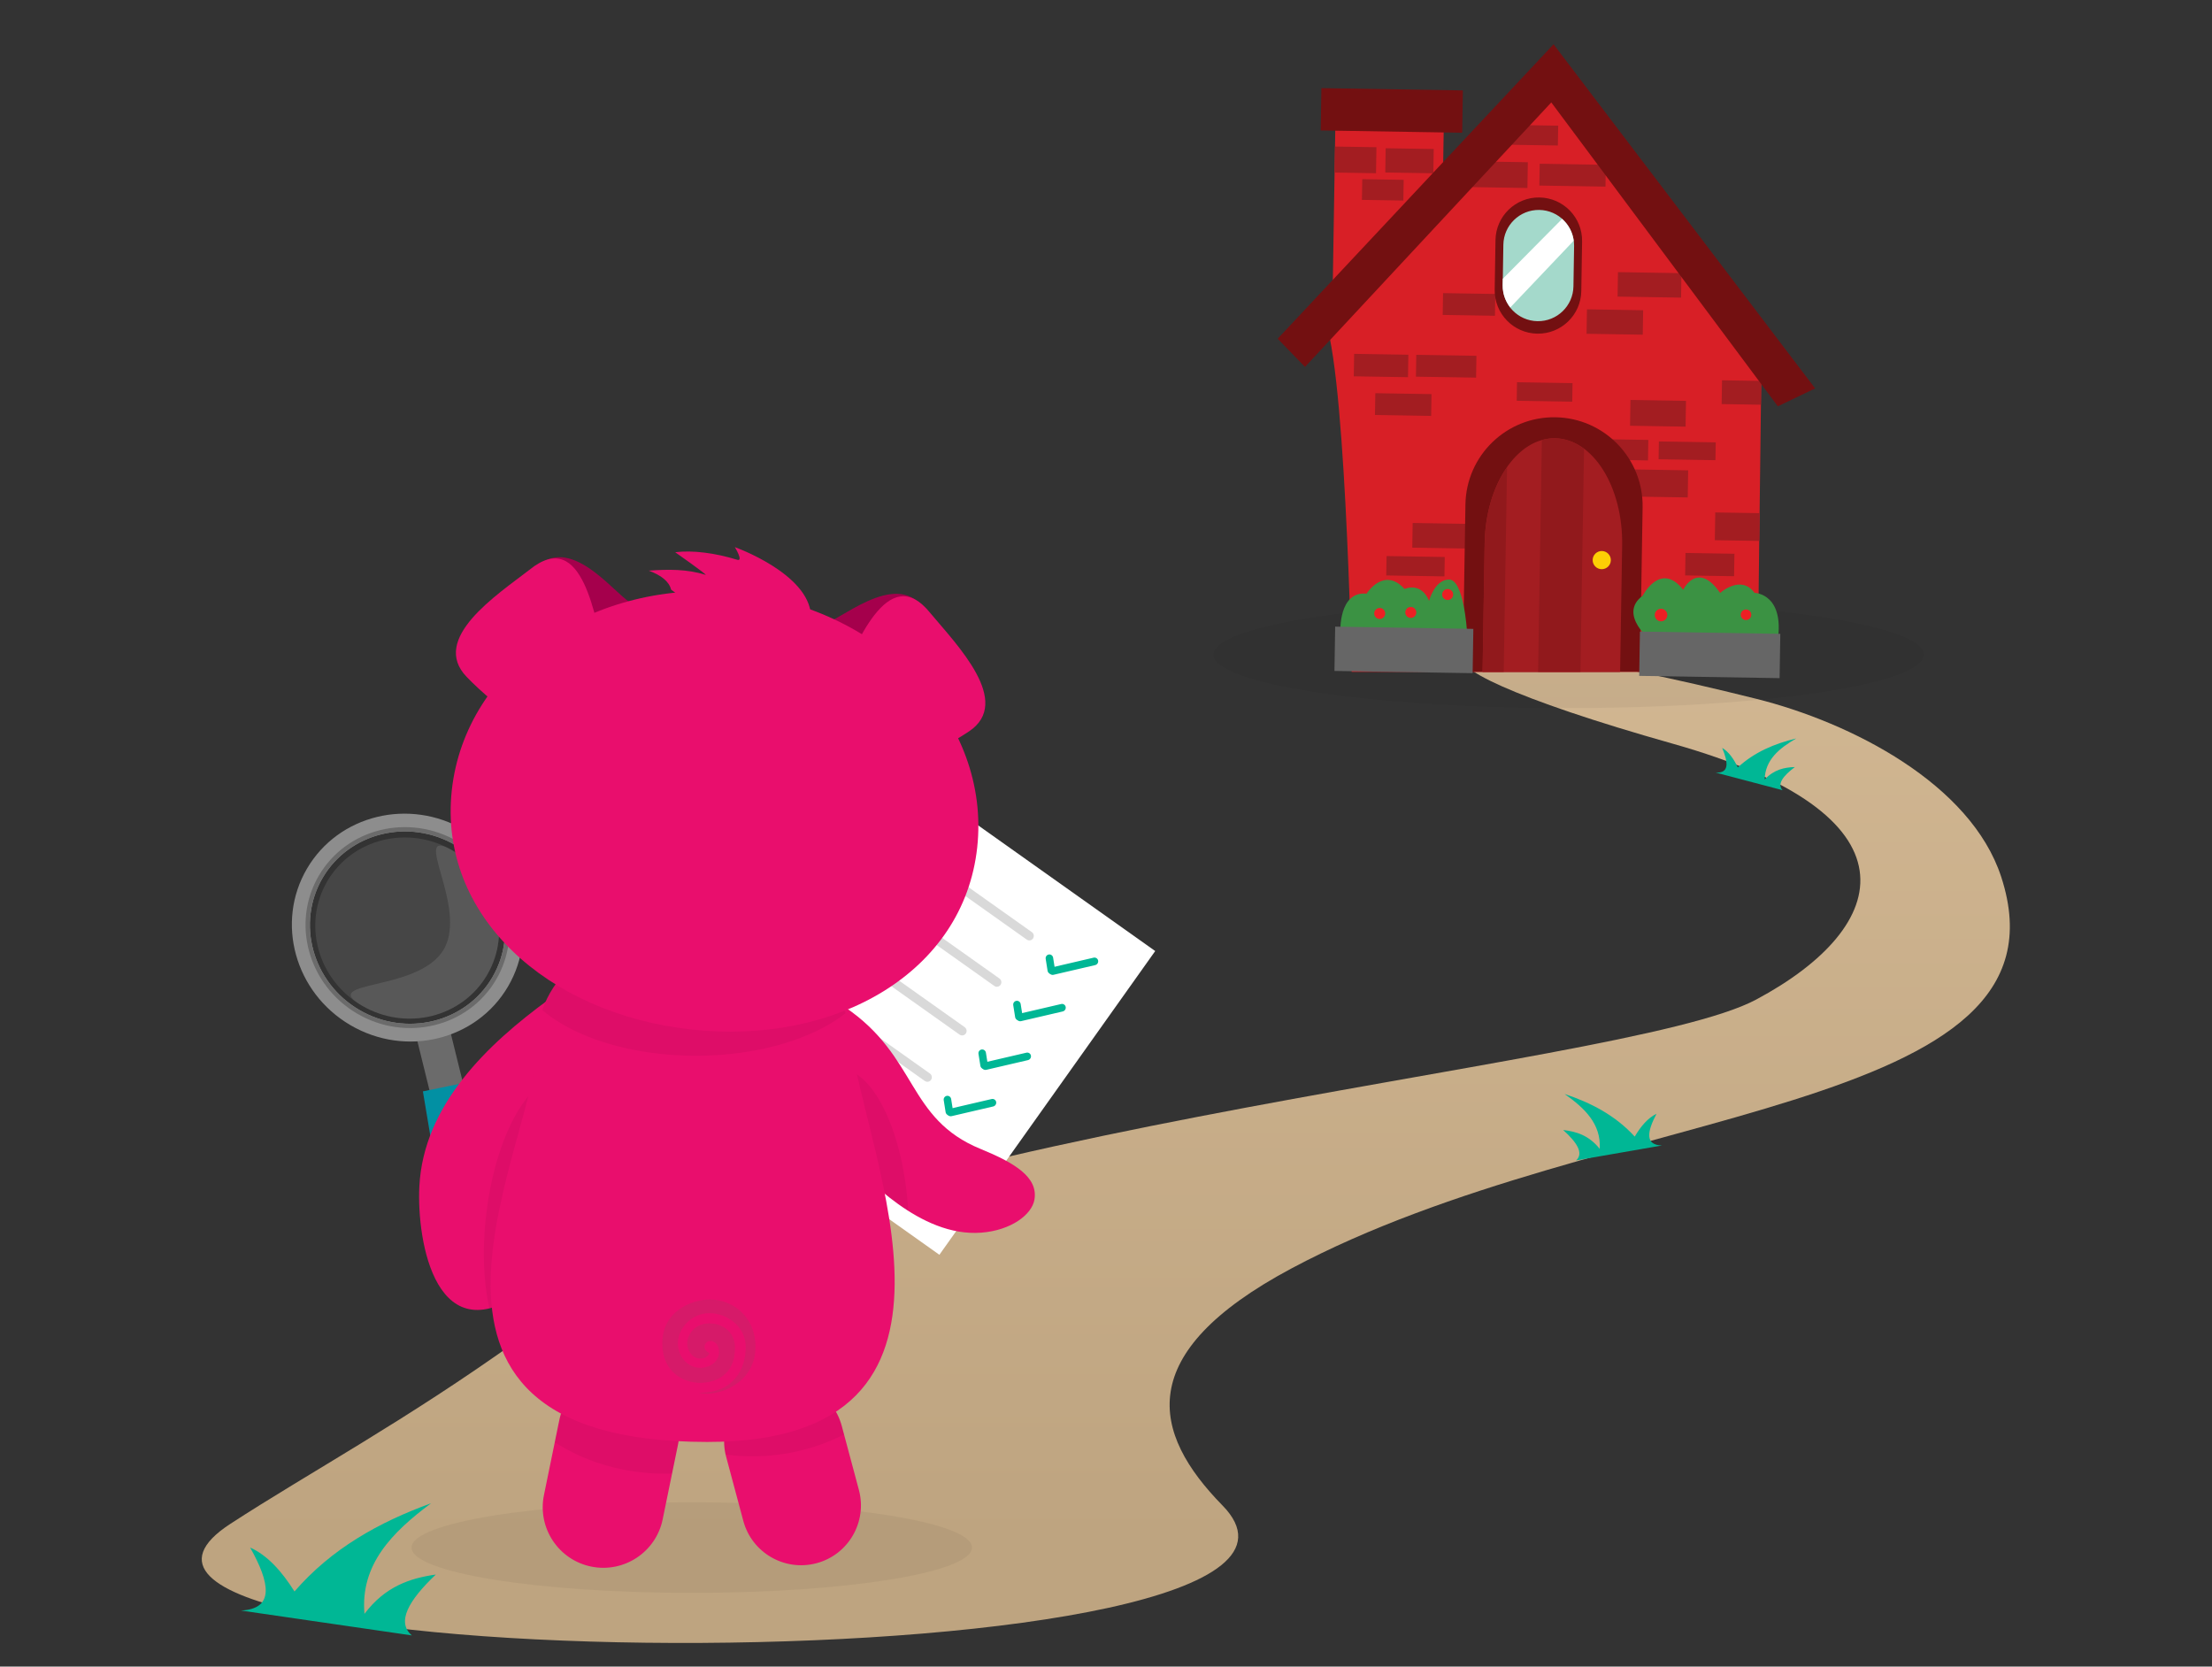
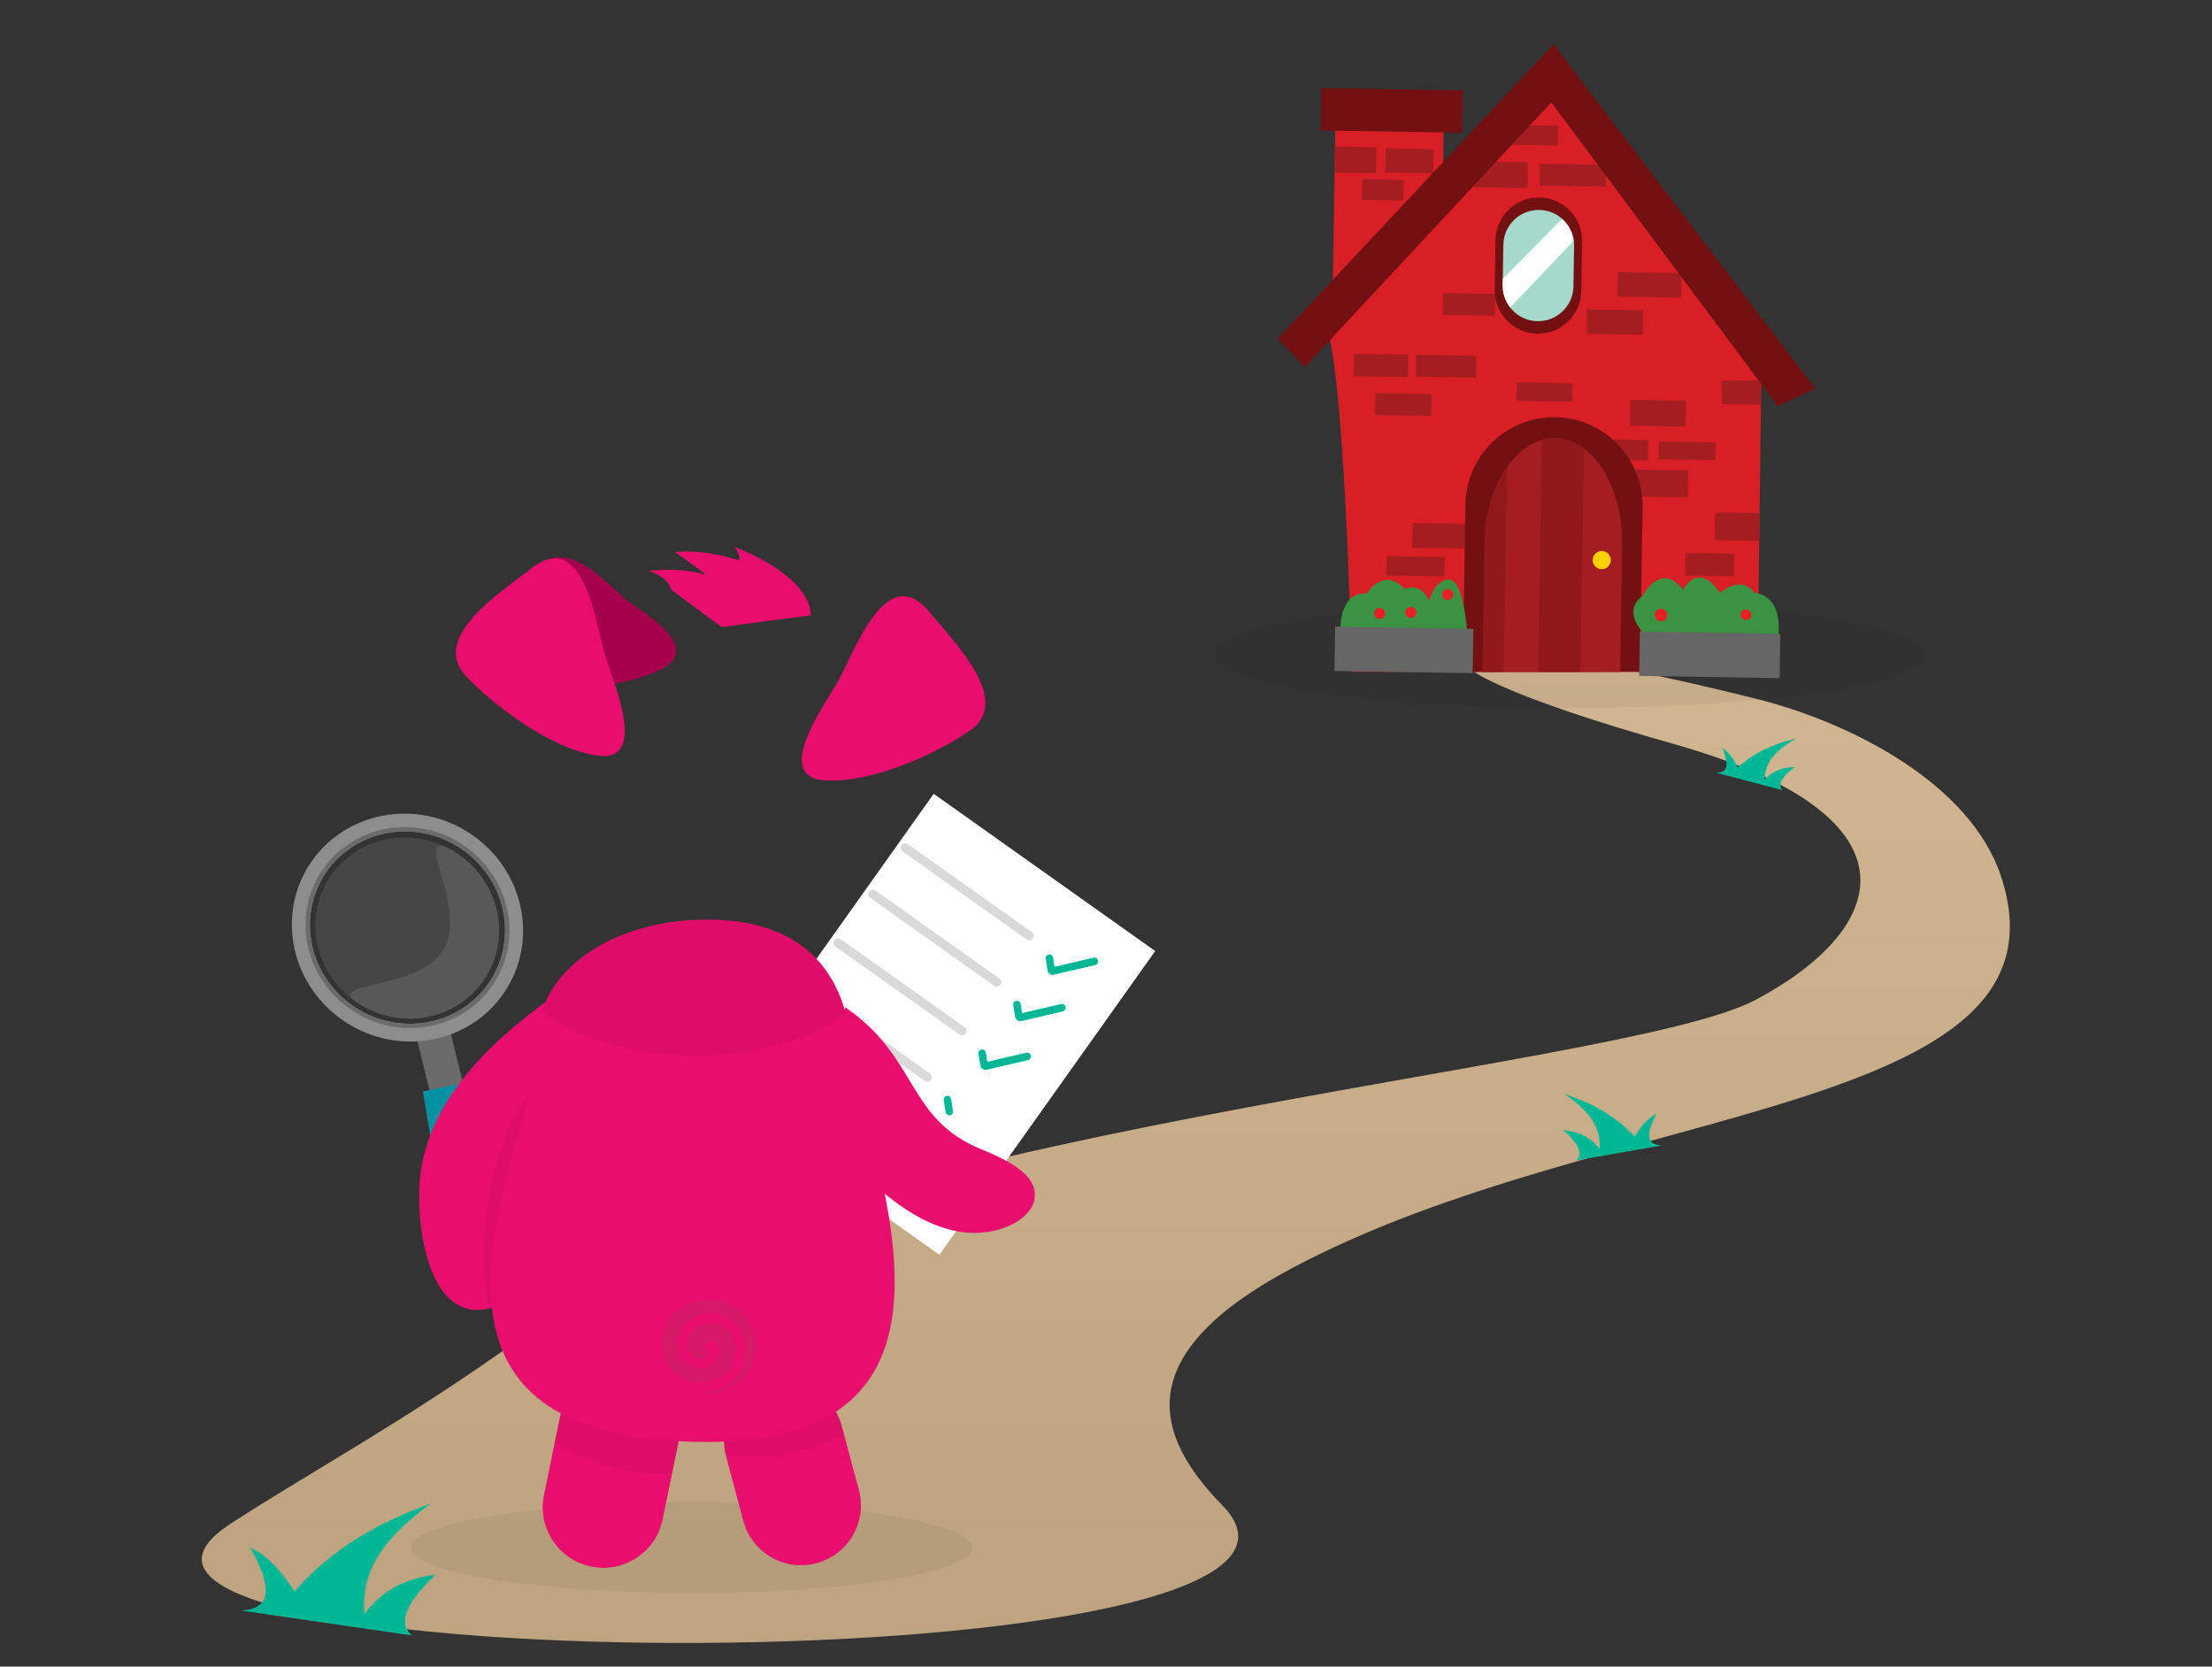
<svg xmlns="http://www.w3.org/2000/svg" xmlns:ns1="http://www.serif.com/" width="100%" height="100%" viewBox="0 0 730 550" version="1.1" xml:space="preserve" style="fill-rule:evenodd;clip-rule:evenodd;stroke-linejoin:round;stroke-miterlimit:1.414;">
  <rect x="0" y="0" width="730" height="550" fill="#333333" stroke="none" />
  <g transform="matrix(1,0,0,1,51.195,0)">
    <g transform="matrix(1.962,0,0,1.962,-90.442,-91.49)">
      <path d="M315.395,164.166C257.407,149.673 247.439,156.489 301.384,171.726C343.387,183.59 338.496,202.416 315.395,214.762C292.618,226.934 157.51,236.011 107.203,272C87.978,285.753 72.051,294.3 58.762,302.935C17.479,329.759 255.733,330.566 225.641,299.86C213.69,287.665 210.466,274.278 237.203,260C290.078,231.764 369.863,234.561 356.606,194.089C351.508,178.525 331.527,168.198 315.395,164.166Z" style="fill:url(#_Linear1);fill-rule:nonzero;" />
    </g>
    <g transform="matrix(0.842,0,0,0.603,11.752,213.457)">
      <ellipse cx="196.376" cy="492.971" rx="109.841" ry="24.791" style="fill-opacity:0.05;" />
    </g>
    <g transform="matrix(1.067,0,0,0.712,256.967,-134.969)">
      <ellipse cx="196.376" cy="492.971" rx="109.841" ry="24.791" style="fill-opacity:0.05;" />
    </g>
    <g transform="matrix(0.943,0,0,0.943,-0.716,21.524)">
      <g id="Mag-Glass" ns1:id="Mag Glass" transform="matrix(0.19,-0.324,0.334,0.196,-173.017,414.445)">
        <g>
          <g transform="matrix(0.543,0.574,-0.727,0.687,770.294,87.71)">
            <rect x="162.811" y="454.704" width="39.799" height="241.94" style="fill:rgb(107,107,107);" />
          </g>
          <g transform="matrix(0.763,0.821,-0.55,0.51,613.358,157.969)">
            <path d="M202.61,454.704L162.811,454.704L152.083,696.644C150.912,723.054 214.845,721.97 213.686,696.644L202.61,454.704Z" style="fill:rgb(2,144,163);" />
          </g>
          <path d="M611.837,331.36C669.955,331.36 717.139,378.544 717.139,436.662C717.139,494.78 669.955,541.964 611.837,541.964C553.719,541.964 506.535,494.78 506.535,436.662C506.535,378.544 553.719,331.36 611.837,331.36ZM611.837,347.788C660.888,347.788 700.712,387.611 700.712,436.662C700.712,485.713 660.888,525.537 611.837,525.537C562.786,525.537 522.963,485.713 522.963,436.662C522.963,387.611 562.786,347.788 611.837,347.788Z" style="fill:rgb(141,141,141);" />
          <path d="M611.837,343.807C663.085,343.807 704.693,385.414 704.693,436.662C704.693,487.91 663.085,529.518 611.837,529.518C560.589,529.518 518.982,487.91 518.982,436.662C518.982,385.414 560.589,343.807 611.837,343.807ZM611.837,347.788C660.888,347.788 700.712,387.611 700.712,436.662C700.712,485.713 660.888,525.537 611.837,525.537C562.786,525.537 522.963,485.713 522.963,436.662C522.963,387.611 562.786,347.788 611.837,347.788Z" style="fill:rgb(107,107,107);" />
        </g>
        <g>
          <g transform="matrix(1,0,0,1,57.431,17.303)">
            <circle cx="553.903" cy="419.359" r="83.711" style="fill:white;fill-opacity:0.094;" />
          </g>
          <g transform="matrix(1,0,0,1,57.431,17.303)">
            <path d="M553.903,457.621C600.104,457.621 637.614,373.158 637.614,419.359C637.614,465.561 600.104,503.07 553.903,503.07C507.702,503.07 470.193,465.561 470.193,419.359C470.193,373.158 507.702,457.621 553.903,457.621Z" style="fill:white;fill-opacity:0.1;" />
          </g>
        </g>
      </g>
      <g transform="matrix(0.811,0,0,0.811,54.916,68.313)">
        <g transform="matrix(0.603,0.428,-0.464,0.653,183.653,-41.487)">
          <rect x="307.079" y="214.727" width="158.528" height="200.718" style="fill:white;" />
        </g>
        <g>
          <g transform="matrix(0.358,0.254,-0.011,0.016,148.83,169.29)">
            <path d="M465.607,315.086C465.607,259.696 463.596,214.727 461.119,214.727L311.566,214.727C309.09,214.727 307.079,259.696 307.079,315.086C307.079,370.475 309.09,415.445 311.566,415.445L461.119,415.445C463.596,415.445 465.607,370.475 465.607,315.086Z" style="fill:rgb(217,217,217);" />
          </g>
          <g transform="matrix(0.841,0,0,0.841,48.546,43.744)">
            <g transform="matrix(0.01,0.063,-0.019,0.003,324.342,283.815)">
              <path d="M465.607,315.086C465.607,259.696 451.866,214.727 434.941,214.727L337.745,214.727C320.82,214.727 307.079,259.696 307.079,315.086C307.079,370.475 320.82,415.445 337.745,415.445L434.941,415.445C451.866,415.445 465.607,370.475 465.607,315.086Z" style="fill:rgb(0,183,149);" />
            </g>
            <g transform="matrix(-0.159,0.037,-0.004,-0.019,396.815,301.827)">
              <path d="M465.607,315.086C465.607,259.696 460.196,214.727 453.532,214.727L319.154,214.727C312.49,214.727 307.079,259.696 307.079,315.086C307.079,370.475 312.49,415.445 319.154,415.445L453.532,415.445C460.196,415.445 465.607,370.475 465.607,315.086Z" style="fill:rgb(0,183,149);" />
            </g>
          </g>
        </g>
        <g transform="matrix(1,0,0,1,-14,20)">
          <g transform="matrix(0.358,0.254,-0.011,0.016,148.83,169.29)">
            <path d="M465.607,315.086C465.607,259.696 463.596,214.727 461.119,214.727L311.566,214.727C309.09,214.727 307.079,259.696 307.079,315.086C307.079,370.475 309.09,415.445 311.566,415.445L461.119,415.445C463.596,415.445 465.607,370.475 465.607,315.086Z" style="fill:rgb(217,217,217);" />
          </g>
          <g transform="matrix(0.841,0,0,0.841,48.546,43.744)">
            <g transform="matrix(0.01,0.063,-0.019,0.003,324.342,283.815)">
              <path d="M465.607,315.086C465.607,259.696 451.866,214.727 434.941,214.727L337.745,214.727C320.82,214.727 307.079,259.696 307.079,315.086C307.079,370.475 320.82,415.445 337.745,415.445L434.941,415.445C451.866,415.445 465.607,370.475 465.607,315.086Z" style="fill:rgb(0,183,149);" />
            </g>
            <g transform="matrix(-0.159,0.037,-0.004,-0.019,396.815,301.827)">
              <path d="M465.607,315.086C465.607,259.696 460.196,214.727 453.532,214.727L319.154,214.727C312.49,214.727 307.079,259.696 307.079,315.086C307.079,370.475 312.49,415.445 319.154,415.445L453.532,415.445C460.196,415.445 465.607,370.475 465.607,315.086Z" style="fill:rgb(0,183,149);" />
            </g>
          </g>
        </g>
        <g transform="matrix(1,0,0,1,-29,41)">
          <g transform="matrix(0.358,0.254,-0.011,0.016,148.83,169.29)">
            <path d="M465.607,315.086C465.607,259.696 463.596,214.727 461.119,214.727L311.566,214.727C309.09,214.727 307.079,259.696 307.079,315.086C307.079,370.475 309.09,415.445 311.566,415.445L461.119,415.445C463.596,415.445 465.607,370.475 465.607,315.086Z" style="fill:rgb(217,217,217);" />
          </g>
          <g transform="matrix(0.841,0,0,0.841,48.546,43.744)">
            <g transform="matrix(0.01,0.063,-0.019,0.003,324.342,283.815)">
              <path d="M465.607,315.086C465.607,259.696 451.866,214.727 434.941,214.727L337.745,214.727C320.82,214.727 307.079,259.696 307.079,315.086C307.079,370.475 320.82,415.445 337.745,415.445L434.941,415.445C451.866,415.445 465.607,370.475 465.607,315.086Z" style="fill:rgb(0,183,149);" />
            </g>
            <g transform="matrix(-0.159,0.037,-0.004,-0.019,396.815,301.827)">
              <path d="M465.607,315.086C465.607,259.696 460.196,214.727 453.532,214.727L319.154,214.727C312.49,214.727 307.079,259.696 307.079,315.086C307.079,370.475 312.49,415.445 319.154,415.445L453.532,415.445C460.196,415.445 465.607,370.475 465.607,315.086Z" style="fill:rgb(0,183,149);" />
            </g>
          </g>
        </g>
        <g transform="matrix(1,0,0,1,-44,61)">
          <g transform="matrix(0.358,0.254,-0.011,0.016,148.83,169.29)">
            <path d="M465.607,315.086C465.607,259.696 463.596,214.727 461.119,214.727L311.566,214.727C309.09,214.727 307.079,259.696 307.079,315.086C307.079,370.475 309.09,415.445 311.566,415.445L461.119,415.445C463.596,415.445 465.607,370.475 465.607,315.086Z" style="fill:rgb(217,217,217);" />
          </g>
          <g transform="matrix(0.841,0,0,0.841,48.546,43.744)">
            <g transform="matrix(0.01,0.063,-0.019,0.003,324.342,283.815)">
              <path d="M465.607,315.086C465.607,259.696 451.866,214.727 434.941,214.727L337.745,214.727C320.82,214.727 307.079,259.696 307.079,315.086C307.079,370.475 320.82,415.445 337.745,415.445L434.941,415.445C451.866,415.445 465.607,370.475 465.607,315.086Z" style="fill:rgb(0,183,149);" />
            </g>
            <g transform="matrix(-0.159,0.037,-0.004,-0.019,396.815,301.827)">
-               <path d="M465.607,315.086C465.607,259.696 460.196,214.727 453.532,214.727L319.154,214.727C312.49,214.727 307.079,259.696 307.079,315.086C307.079,370.475 312.49,415.445 319.154,415.445L453.532,415.445C460.196,415.445 465.607,370.475 465.607,315.086Z" style="fill:rgb(0,183,149);" />
-             </g>
+               </g>
          </g>
        </g>
      </g>
      <g transform="matrix(-0.531,0,0,0.531,2343.63,-597.245)">
        <g transform="matrix(1,0,0,1,0,31.07)">
          <g transform="matrix(-2.326,-0.623,-0.485,1.811,4808.36,1306.13)">
            <path d="M266.941,469.71C266.941,458.107 259.603,448.686 250.565,448.686C241.527,448.686 234.189,458.107 234.189,469.71L234.189,493.004C234.189,504.608 241.527,514.028 250.565,514.028C259.603,514.028 266.941,504.608 266.941,493.004L266.941,469.71Z" style="fill:rgb(233,14,109);" />
            <clipPath id="_clip2">
              <path d="M266.941,469.71C266.941,458.107 259.603,448.686 250.565,448.686C241.527,448.686 234.189,458.107 234.189,469.71L234.189,493.004C234.189,504.608 241.527,514.028 250.565,514.028C259.603,514.028 266.941,504.608 266.941,493.004L266.941,469.71Z" />
            </clipPath>
            <g clip-path="url(#_clip2)">
              <g transform="matrix(-0.092,-0.029,-0.05,0.221,2144.02,-693.153)">
                <ellipse cx="16620" cy="7243.54" rx="484.69" ry="210.755" style="fill-opacity:0.05;" />
              </g>
            </g>
          </g>
          <g transform="matrix(-2.389,0.489,0.4,1.953,4517.8,956.733)">
            <path d="M266.941,468.723C266.941,457.664 259.603,448.686 250.565,448.686C241.527,448.686 234.189,457.664 234.189,468.723L234.189,493.991C234.189,505.05 241.527,514.028 250.565,514.028C259.603,514.028 266.941,505.05 266.941,493.991L266.941,468.723Z" style="fill:rgb(233,14,109);" />
            <clipPath id="_clip3">
              <path d="M266.941,468.723C266.941,457.664 259.603,448.686 250.565,448.686C241.527,448.686 234.189,457.664 234.189,468.723L234.189,493.991C234.189,505.05 241.527,514.028 250.565,514.028C259.603,514.028 266.941,505.05 266.941,493.991L266.941,468.723Z" />
            </clipPath>
            <g clip-path="url(#_clip3)">
              <g transform="matrix(-0.098,0.025,0.037,0.224,1618.52,-1606.3)">
                <ellipse cx="16620" cy="7243.54" rx="484.69" ry="210.755" style="fill-opacity:0.05;" />
              </g>
            </g>
          </g>
        </g>
        <g transform="matrix(-1.635,0,0,1.772,4511.17,1185.75)">
          <path d="M219.445,312.902C194.371,329.745 168.725,352.388 167.051,382.539C165.921,402.874 173.802,446.774 210.97,420.24L219.445,312.902Z" style="fill:rgb(233,14,109);" />
          <clipPath id="_clip4">
            <path d="M219.445,312.902C194.371,329.745 168.725,352.388 167.051,382.539C165.921,402.874 173.802,446.774 210.97,420.24L219.445,312.902Z" />
          </clipPath>
          <g clip-path="url(#_clip4)">
            <g transform="matrix(-0.05,-0.006,-0.033,0.254,1288.3,-1344.53)">
              <ellipse cx="16620" cy="7243.54" rx="484.69" ry="210.755" style="fill-opacity:0.05;" />
            </g>
          </g>
        </g>
        <g transform="matrix(1.63,-0.129,0.138,1.742,3554.61,1228.74)">
          <path d="M220.718,312.997C189.723,329.439 192.42,353.102 161.681,362.289C147.563,366.507 137.611,371.184 138.43,379.738C138.983,385.502 146.905,392.008 158.748,393.744C183.36,397.353 207.049,375.806 214.922,370.185L220.718,312.997Z" style="fill:rgb(233,14,109);" />
          <clipPath id="_clip5">
            <path d="M220.718,312.997C189.723,329.439 192.42,353.102 161.681,362.289C147.563,366.507 137.611,371.184 138.43,379.738C138.983,385.502 146.905,392.008 158.748,393.744C183.36,397.353 207.049,375.806 214.922,370.185L220.718,312.997Z" />
          </clipPath>
          <g clip-path="url(#_clip5)">
            <g transform="matrix(-0.05,-0.007,-0.04,0.253,1333.98,-1326.57)">
-               <ellipse cx="16620" cy="7243.54" rx="484.69" ry="210.755" style="fill-opacity:0.05;" />
-             </g>
+               </g>
          </g>
        </g>
        <g transform="matrix(2.592,0,0,1.962,-5570.53,-996.838)">
          <path d="M3674.49,1408.61C3670.97,1447.54 3636.05,1543.87 3711,1543.8C3800.61,1543.73 3753.78,1442.75 3754.09,1408.61C3754.28,1386.36 3735.79,1368.33 3711,1368.33C3686.21,1368.33 3676.48,1386.52 3674.49,1408.61Z" style="fill:rgb(233,14,109);fill-rule:nonzero;" />
          <clipPath id="_clip6">
            <path d="M3674.49,1408.61C3670.97,1447.54 3636.05,1543.87 3711,1543.8C3800.61,1543.73 3753.78,1442.75 3754.09,1408.61C3754.28,1386.36 3735.79,1368.33 3711,1368.33C3686.21,1368.33 3676.48,1386.52 3674.49,1408.61Z" clip-rule="nonzero" />
          </clipPath>
          <g clip-path="url(#_clip6)">
            <g transform="matrix(0.095,0,0,0.155,2134.97,258.656)">
              <ellipse cx="16620" cy="7243.54" rx="484.69" ry="210.755" style="fill-opacity:0.05;" />
            </g>
          </g>
        </g>
        <g transform="matrix(0.994,-0.108,0.108,0.994,-96.533,471.468)">
          <g transform="matrix(1.979,-0.971,0.971,1.979,-1691.86,1658.69)">
-             <path d="M2330.94,1039.91C2326.65,1032.92 2319.53,1011.76 2304.05,1024.68C2294.81,1032.09 2275.23,1045.63 2288.23,1052.34C2298.8,1057.79 2317.33,1064.01 2331.99,1063.22C2349.16,1062.3 2334.18,1045.18 2330.94,1039.91Z" style="fill:rgb(165,0,76);fill-rule:nonzero;" />
-           </g>
+             </g>
          <g transform="matrix(-1.979,-0.971,-0.971,1.979,9688.31,1658.69)">
            <path d="M2330.94,1039.91C2326.65,1032.92 2319.53,1011.76 2304.05,1024.68C2294.81,1032.09 2275.23,1045.63 2288.23,1052.34C2298.8,1057.79 2317.33,1064.01 2331.99,1063.22C2349.16,1062.3 2334.18,1045.18 2330.94,1039.91Z" style="fill:rgb(165,0,76);fill-rule:nonzero;" />
          </g>
          <g transform="matrix(0.207,0,0,0.212,1433.05,187.403)">
-             <path d="M12363.1,5912.56C12827.5,5912.56 13204.6,6229.23 13204.6,6619.29C13204.6,7009.35 12827.5,7278.09 12363.1,7278.09C11898.7,7278.09 11521.6,7009.35 11521.6,6619.29C11521.6,6229.23 11898.7,5912.56 12363.1,5912.56Z" style="fill:rgb(233,14,109);" />
-           </g>
+             </g>
          <g transform="matrix(0.24,0,0,0.24,1073.63,598.535)">
            <path d="M12413.8,3475.7C12361.5,3466.06 12309.3,3459.91 12257.9,3470.27C12248.2,3472.22 12347.2,3417.58 12347.2,3417.58C12300.5,3406.4 12237.5,3407.83 12175.6,3419.76C12157.1,3423.32 12185.8,3385.94 12185.8,3385.94C12185.8,3385.94 11976.3,3435.86 11957.8,3549.42L12198.3,3608.07L12347.2,3520.99C12355.6,3498.13 12380.1,3484.29 12413.8,3475.7Z" style="fill:rgb(233,14,109);" />
          </g>
          <g transform="matrix(1.979,-0.971,0.971,1.979,-1691.86,1658.69)">
            <path d="M2306.76,1021.64C2295.12,1025.38 2271.74,1030.81 2278.19,1045.33C2283.44,1057.13 2294.57,1073.96 2306.67,1080.69C2320.85,1088.57 2318.84,1061.01 2319.31,1053.23C2319.95,1042.92 2326.53,1014.79 2306.76,1021.64Z" style="fill:rgb(233,14,109);fill-rule:nonzero;" />
          </g>
          <g transform="matrix(-1.979,-0.971,-0.971,1.979,9688.31,1658.69)">
            <path d="M2306.76,1021.64C2295.12,1025.38 2271.74,1030.81 2278.19,1045.33C2283.44,1057.13 2294.57,1073.96 2306.67,1080.69C2320.85,1088.57 2318.84,1061.01 2319.31,1053.23C2319.95,1042.92 2326.53,1014.79 2306.76,1021.64Z" style="fill:rgb(233,14,109);fill-rule:nonzero;" />
          </g>
        </g>
        <g transform="matrix(-0.281,0,0,0.281,4077.91,1938.2)">
          <path d="M110.248,125.868C110.248,125.868 98.774,120.484 98.893,111.5C99.011,102.516 106.086,97.002 113.491,97.279C120.895,97.555 133.07,103.725 133.07,123.66C133.07,143.595 114.301,160.305 88.493,160.305C62.685,160.305 36.587,137.406 36.587,102.32C36.587,67.233 69.109,32.117 110.248,32.117C151.387,32.117 195.634,62.807 195.634,111.5C195.634,160.193 169.629,218.626 88.493,218.641C80.419,218.642 93.672,220.992 106.984,220.992C152.4,219.567 218.46,185.764 218.46,111.5C218.46,37.236 161.88,-0.572 110.248,0C67.291,0.476 0,28.492 0,102.32C0,176.147 56.61,195.573 88.493,195.573C120.376,195.573 171.458,180.46 170.422,111.5C169.926,78.496 143.888,56.086 110.248,56.086C76.609,56.086 58.473,82.08 58.473,102.32C58.473,122.559 72.753,138.574 88.493,138.574C104.234,138.574 109.747,129.039 110.248,125.868Z" style="fill:rgb(214,26,105);" />
        </g>
      </g>
    </g>
    <g transform="matrix(2.226,0.036,-0.036,2.226,-74.919,3.899)">
      <rect x="208.848" y="11.892" width="16.074" height="30.972" style="fill:rgb(216,31,38);fill-rule:nonzero;" />
      <rect x="206.691" y="7.971" width="20.975" height="6.274" style="fill:rgb(115,16,17);fill-rule:nonzero;" />
      <rect x="208.848" y="16.596" width="6.143" height="3.855" style="fill:rgb(163,29,33);fill-rule:nonzero;" />
      <rect x="216.363" y="16.727" width="7.122" height="3.594" style="fill:rgb(163,29,33);fill-rule:nonzero;" />
      <path d="M212.572,94.418C212.572,94.418 210.809,45.608 207.28,41.492L240.604,5.031L272.556,43.256L272.752,93.437L212.572,94.418Z" style="fill:rgb(216,31,38);fill-rule:nonzero;" />
      <rect x="229.234" y="18.458" width="8.234" height="3.823" style="fill:rgb(163,29,33);fill-rule:nonzero;" />
      <rect x="235.017" y="12.969" width="6.861" height="2.942" style="fill:rgb(163,29,33);fill-rule:nonzero;" />
      <rect x="239.231" y="18.655" width="9.802" height="3.234" style="fill:rgb(163,29,33);fill-rule:nonzero;" />
      <rect x="251.091" y="34.533" width="9.41" height="3.626" style="fill:rgb(163,29,33);fill-rule:nonzero;" />
      <rect x="212.181" y="47.274" width="8.037" height="3.332" style="fill:rgb(163,29,33);fill-rule:nonzero;" />
      <rect x="221.394" y="47.274" width="8.919" height="3.235" style="fill:rgb(163,29,33);fill-rule:nonzero;" />
      <rect x="215.415" y="53.056" width="8.331" height="3.235" style="fill:rgb(163,29,33);fill-rule:nonzero;" />
      <rect x="236.39" y="51.097" width="8.232" height="2.744" style="fill:rgb(163,29,33);fill-rule:nonzero;" />
      <rect x="253.247" y="53.449" width="8.233" height="3.822" style="fill:rgb(163,29,33);fill-rule:nonzero;" />
      <rect x="247.954" y="59.329" width="8.037" height="3.039" style="fill:rgb(163,29,33);fill-rule:nonzero;" />
      <rect x="257.56" y="59.526" width="8.429" height="2.646" style="fill:rgb(163,29,33);fill-rule:nonzero;" />
      <rect x="252.954" y="63.74" width="9.017" height="4.019" style="fill:rgb(163,29,33);fill-rule:nonzero;" />
      <path d="M272.584,50.312L266.772,50.312L266.772,53.841L272.598,53.841L272.584,50.312Z" style="fill:rgb(163,29,33);fill-rule:nonzero;" />
      <rect x="221.263" y="72.203" width="8.756" height="3.659" style="fill:rgb(163,29,33);fill-rule:nonzero;" />
      <rect x="217.473" y="77.169" width="8.626" height="2.875" style="fill:rgb(163,29,33);fill-rule:nonzero;" />
      <path d="M272.66,69.915L266.087,69.915L266.087,74.032L272.676,74.032L272.66,69.915Z" style="fill:rgb(163,29,33);fill-rule:nonzero;" />
      <rect x="261.773" y="75.992" width="7.254" height="3.332" style="fill:rgb(163,29,33);fill-rule:nonzero;" />
      <rect x="246.583" y="40.12" width="8.331" height="3.625" style="fill:rgb(163,29,33);fill-rule:nonzero;" />
      <rect x="225.216" y="38.061" width="7.743" height="3.233" style="fill:rgb(163,29,33);fill-rule:nonzero;" />
      <path d="M255.306,93.722L255.306,69.327C255.306,62.074 249.425,56.193 242.172,56.193C234.919,56.193 229.038,62.074 229.038,69.327L229.038,94.15L255.306,93.722Z" style="fill:rgb(115,16,17);fill-rule:nonzero;" />
      <path d="M242.172,59.309C236.543,59.309 231.979,66.346 231.979,75.028L231.979,94.103L252.365,93.77L252.365,75.028C252.365,66.346 247.802,59.309 242.172,59.309Z" style="fill:rgb(163,29,33);fill-rule:nonzero;" />
      <path d="M200.811,45.216L204.928,49.332L240.8,9.538L275.104,54.036L280.593,51.292L240.996,0.913L200.811,45.216Z" style="fill:rgb(115,16,17);fill-rule:nonzero;" />
      <path d="M250.724,77.252C250.724,77.996 250.12,78.6 249.376,78.6C248.632,78.6 248.028,77.996 248.028,77.252C248.028,76.508 248.632,75.905 249.376,75.905C250.12,75.905 250.724,76.508 250.724,77.252Z" style="fill:rgb(253,207,5);fill-rule:nonzero;" />
      <path d="M240.212,59.607L240.212,93.967L246.484,93.868L246.484,60.801C245.174,59.853 243.716,59.309 242.172,59.309C241.501,59.309 240.846,59.414 240.212,59.607Z" style="fill:rgb(145,25,28);fill-rule:nonzero;" />
      <path d="M235.115,63.703C233.186,66.562 231.979,70.575 231.979,75.028L231.979,94.103L235.115,94.052L235.115,63.703Z" style="fill:rgb(145,25,28);fill-rule:nonzero;" />
      <rect x="212.966" y="21.367" width="6.14" height="3.07" style="fill:rgb(163,29,33);fill-rule:nonzero;" />
      <path d="M245.7,37.424C245.7,40.969 242.826,43.844 239.28,43.844C235.735,43.844 232.86,40.969 232.86,37.424L232.86,30.074C232.86,26.528 235.735,23.654 239.28,23.654C242.826,23.654 245.7,26.528 245.7,30.074L245.7,37.424Z" style="fill:rgb(115,16,17);fill-rule:nonzero;" />
      <path d="M244.524,36.75C244.524,39.646 242.177,41.994 239.28,41.994C236.386,41.994 234.037,39.646 234.037,36.75L234.037,30.746C234.037,27.851 236.386,25.503 239.28,25.503C242.177,25.503 244.524,27.851 244.524,30.746L244.524,36.75Z" style="fill:rgb(164,217,203);fill-rule:nonzero;" />
-       <path d="M242.678,26.782L234.037,35.793L234.037,36.75C234.037,37.996 234.49,39.126 235.216,40.026L244.448,29.986C244.26,28.705 243.614,27.585 242.678,26.782Z" style="fill:white;fill-rule:nonzero;" />
+       <path d="M242.678,26.782L234.037,35.793L234.037,36.75C234.037,37.996 234.49,39.126 235.216,40.026L244.448,29.986C244.26,28.705 243.614,27.585 242.678,26.782" style="fill:white;fill-rule:nonzero;" />
      <path d="M210.809,88.537C210.809,88.537 210.417,82.461 214.599,82.788C214.599,82.788 217.081,78.671 220.218,82.004C220.218,82.004 222.634,80.828 223.876,83.703C223.876,83.703 224.66,80.5 226.816,80.5C228.973,80.5 229.562,88.015 229.562,88.015L210.809,88.537Z" style="fill:rgb(59,146,67);fill-rule:nonzero;" />
      <path d="M217.407,85.696C217.407,86.146 217.041,86.511 216.591,86.511C216.141,86.511 215.775,86.146 215.775,85.696C215.775,85.245 216.141,84.879 216.591,84.879C217.041,84.879 217.407,85.245 217.407,85.696Z" style="fill:rgb(237,31,36);fill-rule:nonzero;" />
      <rect x="210.024" y="87.753" width="20.485" height="6.568" style="fill:rgb(102,102,102);fill-rule:nonzero;" />
      <path d="M222.014,85.466C222.014,85.916 221.647,86.283 221.197,86.283C220.747,86.283 220.382,85.916 220.382,85.466C220.382,85.016 220.747,84.65 221.197,84.65C221.647,84.65 222.014,85.016 222.014,85.466Z" style="fill:rgb(237,31,36);fill-rule:nonzero;" />
      <path d="M257.005,89.189C257.005,89.189 251.81,85.27 255.534,82.427C255.534,82.427 258.082,77.232 261.513,81.447C261.513,81.447 263.571,77.036 267.001,81.838C267.001,81.838 270.04,78.996 272.099,81.741C272.099,81.741 276.9,81.741 275.528,89.581L257.005,89.189Z" style="fill:rgb(59,146,67);fill-rule:nonzero;" />
      <path d="M227.437,82.722C227.437,83.172 227.071,83.538 226.62,83.538C226.17,83.538 225.804,83.172 225.804,82.722C225.804,82.272 226.17,81.906 226.62,81.906C227.071,81.906 227.437,82.272 227.437,82.722Z" style="fill:rgb(237,31,36);fill-rule:nonzero;" />
      <path d="M259.226,85.253C259.226,85.768 258.81,86.185 258.295,86.185C257.78,86.185 257.364,85.768 257.364,85.253C257.364,84.74 257.78,84.323 258.295,84.323C258.81,84.323 259.226,84.74 259.226,85.253Z" style="fill:rgb(237,31,36);fill-rule:nonzero;" />
      <path d="M271.674,85.009C271.674,85.442 271.323,85.793 270.89,85.793C270.456,85.793 270.106,85.442 270.106,85.009C270.106,84.575 270.456,84.225 270.89,84.225C271.323,84.225 271.674,84.575 271.674,85.009Z" style="fill:rgb(237,31,36);fill-rule:nonzero;" />
      <g transform="matrix(1.016,3.46945e-18,0,1,41.822,4.15442e-15)">
        <rect x="210.024" y="87.753" width="20.485" height="6.568" style="fill:rgb(102,102,102);fill-rule:nonzero;" />
      </g>
    </g>
    <g transform="matrix(-0.19,0.033,0.033,0.19,535.463,255.712)">
      <path d="M409.519,578.469C399.699,536.85 423.031,505.274 452.722,475.624C410.356,498.374 373.156,526.983 346.918,568.027C333.65,552.523 319.506,540.546 303.527,535.97C324.808,563.635 332.357,585.285 303.527,591L452.722,591C437.741,581.504 445.49,561.581 465.64,535.97C444.027,542.363 423.787,552.43 409.519,578.469Z" style="fill:rgb(0,183,149);" />
    </g>
    <g transform="matrix(0.378,0.055,-0.055,0.378,-53.9,291.406)">
      <path d="M409.519,578.469C399.699,536.85 423.031,505.274 452.722,475.624C410.356,498.374 373.156,526.983 346.918,568.027C333.65,552.523 319.506,540.546 303.527,535.97C324.808,563.635 332.357,585.285 303.527,591L452.722,591C437.741,581.504 445.49,561.581 465.64,535.97C444.027,542.363 423.787,552.43 409.519,578.469Z" style="fill:rgb(0,183,149);" />
    </g>
    <g transform="matrix(0.148,0.039,-0.039,0.148,493.129,155.649)">
      <path d="M409.519,578.469C399.699,536.85 423.031,505.274 452.722,475.624C410.356,498.374 373.156,526.983 346.918,568.027C333.65,552.523 319.506,540.546 303.527,535.97C324.808,563.635 332.357,585.285 303.527,591L452.722,591C437.741,581.504 445.49,561.581 465.64,535.97C444.027,542.363 423.787,552.43 409.519,578.469Z" style="fill:rgb(0,183,149);" />
    </g>
  </g>
  <defs>
    <linearGradient id="_Linear1" x1="0" y1="0" x2="1" y2="0" gradientUnits="userSpaceOnUse" gradientTransform="matrix(1.23297e-14,-201.36,201.36,1.23297e-14,247.967,305.593)">
      <stop offset="0" style="stop-color:rgb(190,164,128);stop-opacity:1" />
      <stop offset="1" style="stop-color:rgb(216,189,152);stop-opacity:1" />
    </linearGradient>
  </defs>
</svg>